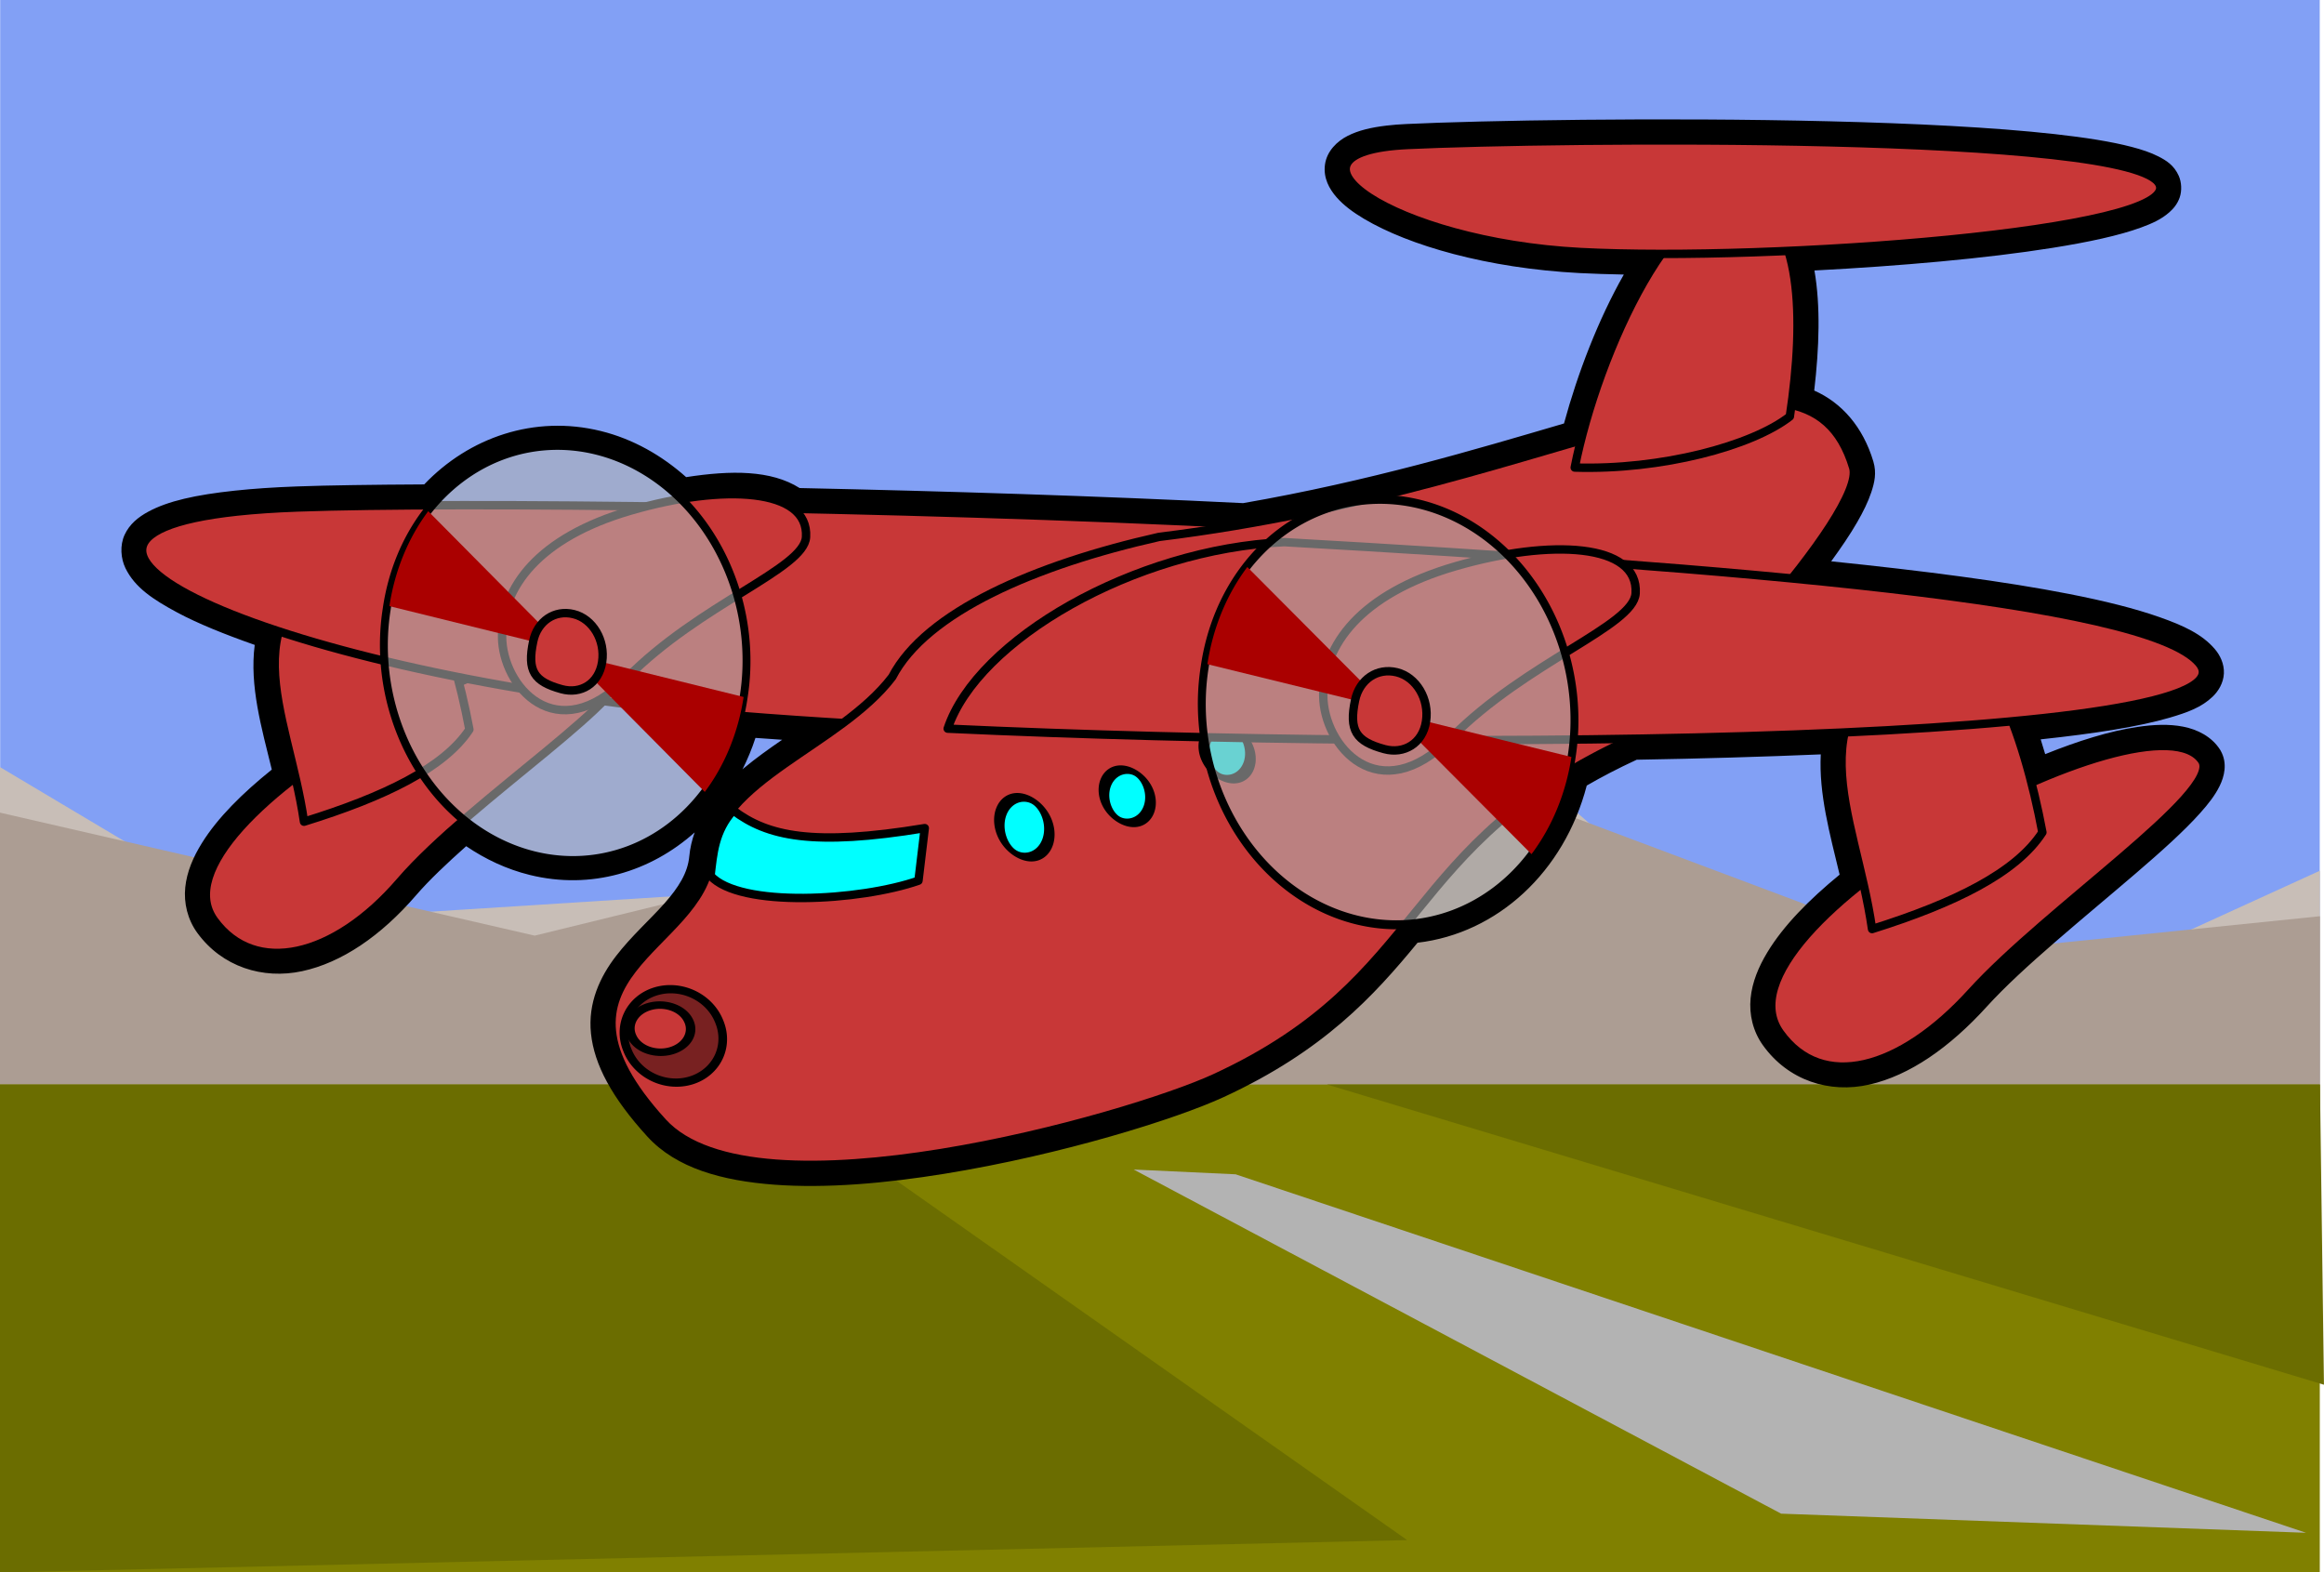
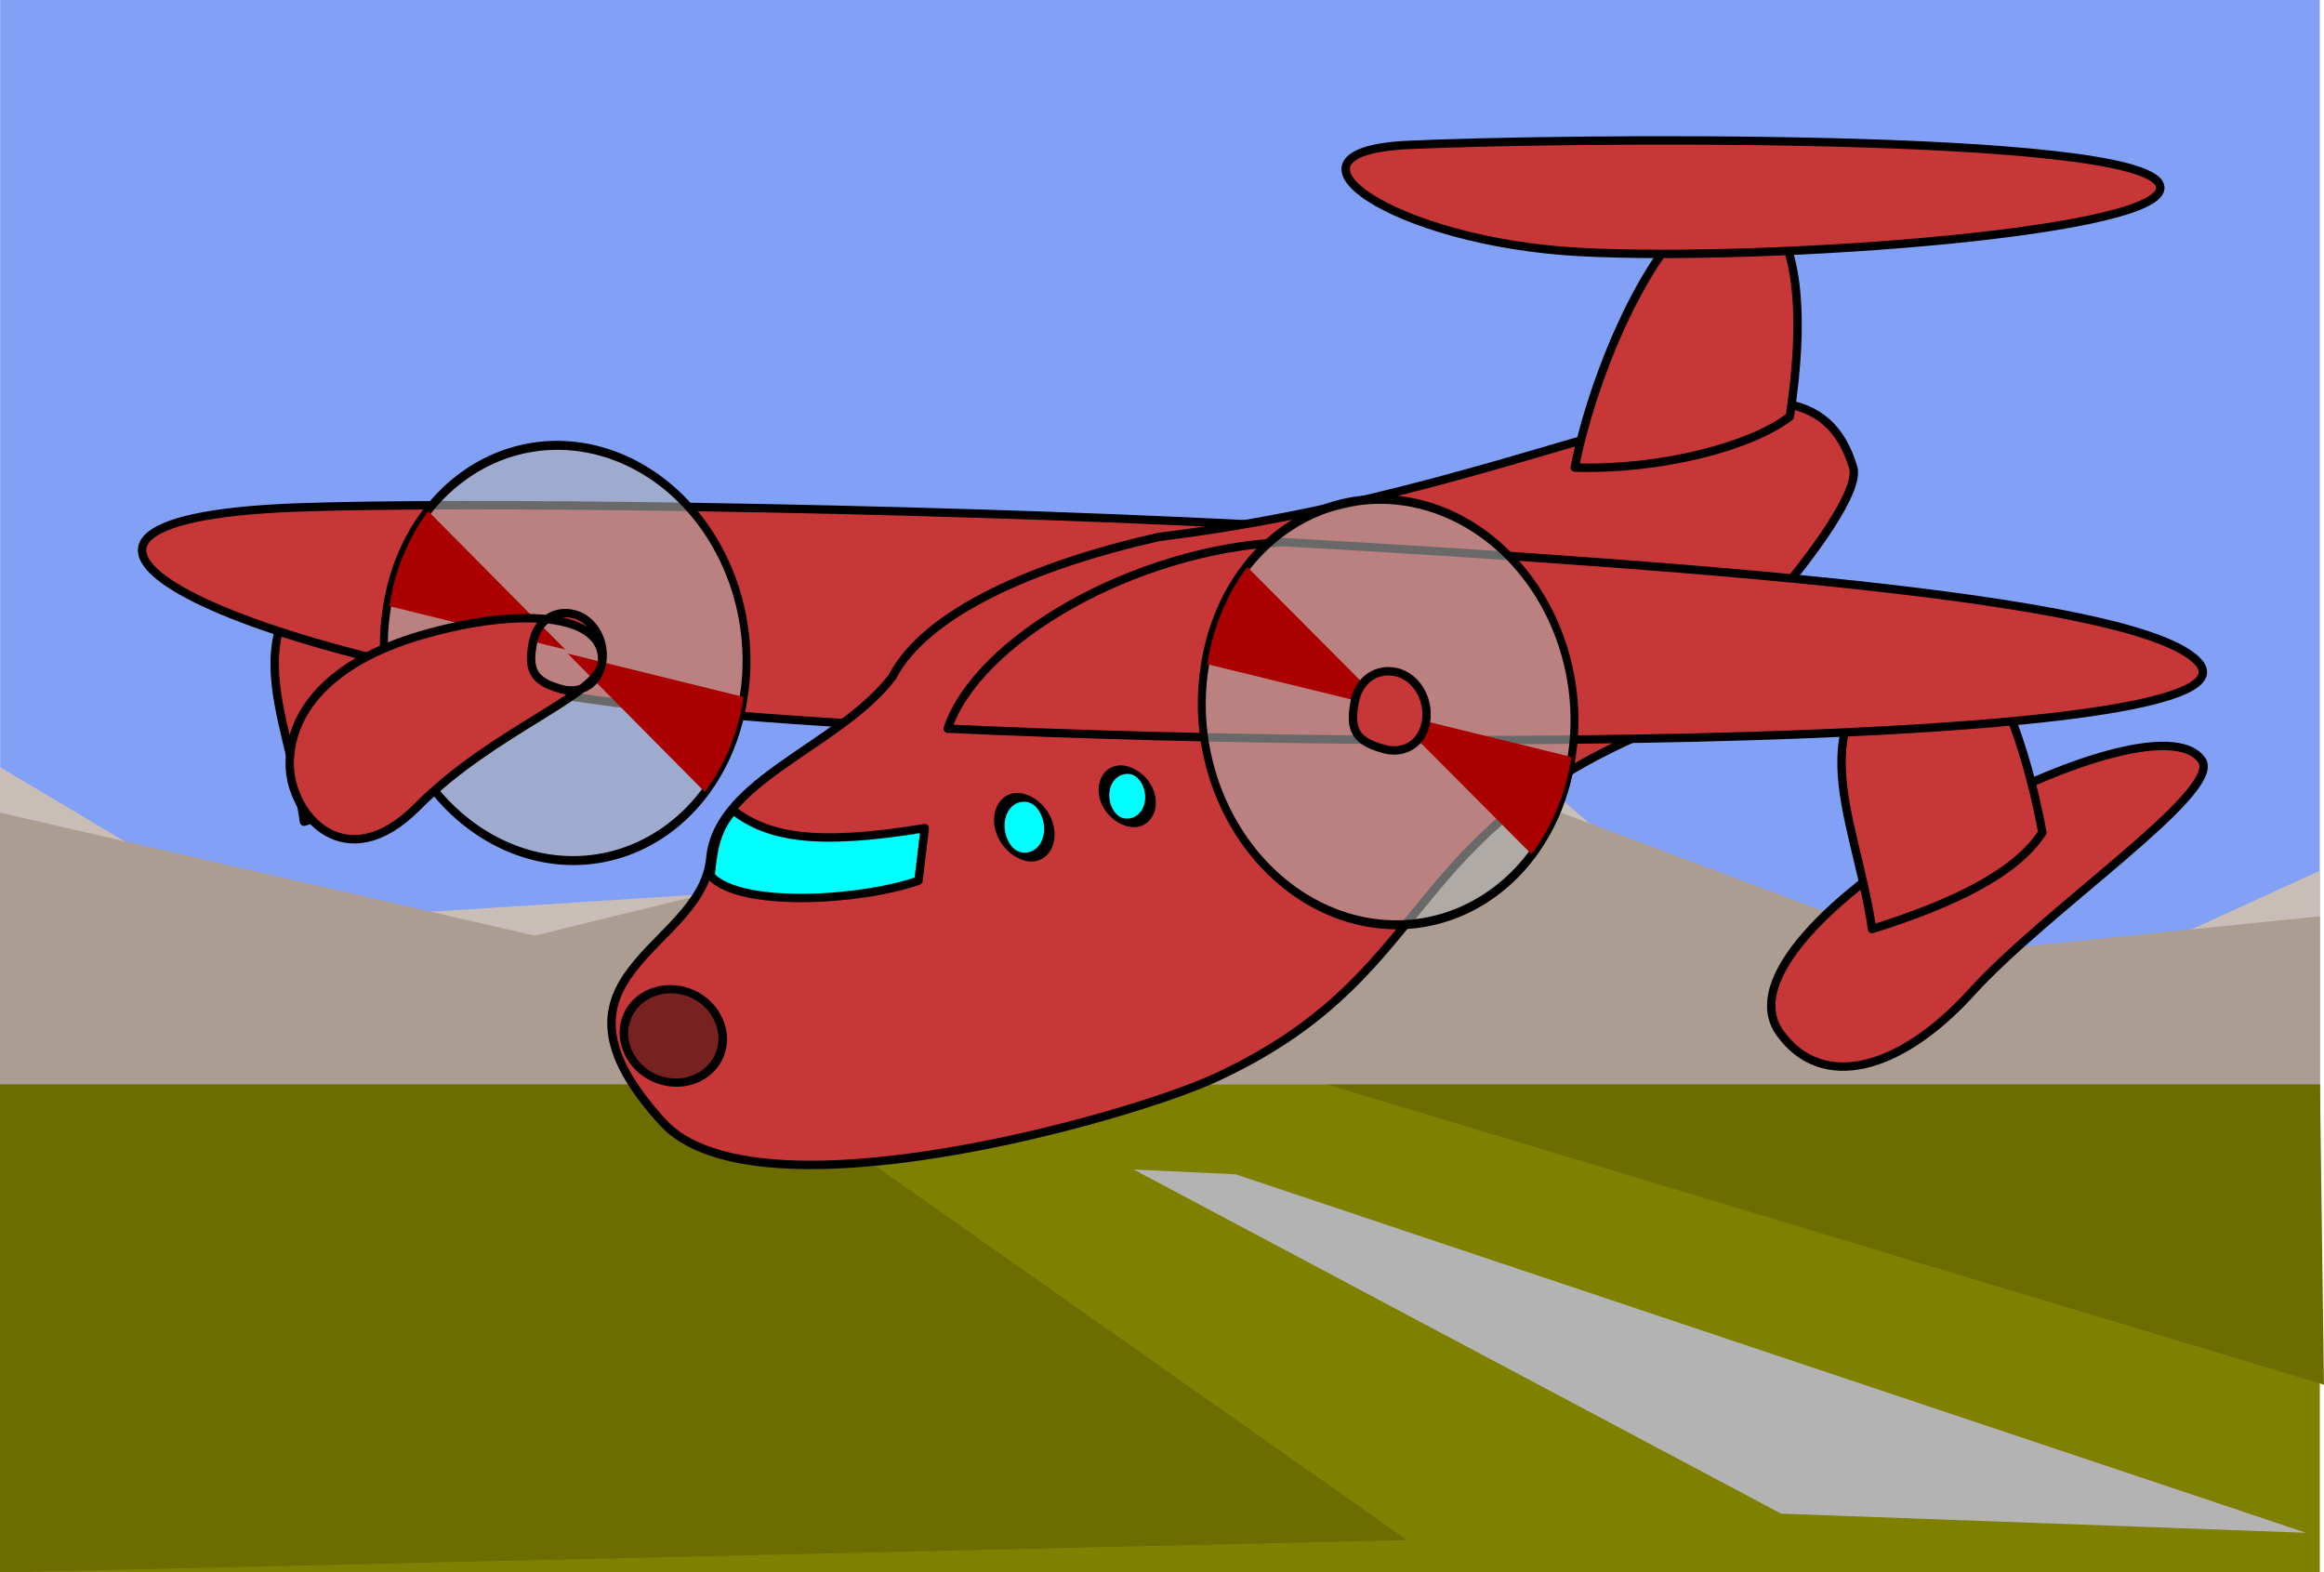
<svg xmlns="http://www.w3.org/2000/svg" viewBox="0 0 1105 747.64" version="1.0">
  <path fill="#82a0f5" d="M.08 561.525h1102.9V-.005H.08z" />
  <path d="M0 364.725l124.03 73.87 290.24-18.46 229.59-126.2 158.8 138.51 165.62 43.09 134.8-61.56v108.88H-.02L0 364.725z" fill="#c8beb7" />
  <path d="M0 386.375l254.22 58.48 389.64-95.41 278.82 104.65 180.4-18.47v108.87H-.02L0 386.375z" fill="#ac9d93" />
  <path fill="olive" d="M0 515.645h1103v231.99H0z" />
  <path d="M539.04 556.065l48.47 2.27 508.97 170.44-249.6-9.09-307.84-163.62z" fill="#b3b3b3" />
  <path d="M0 515.645h361.27l307.79 216.61L0 747.645v-232zM630.98 515.645h472.1l1.9 142.74-474-142.74z" fill="#6b6d00" />
  <g fill-rule="evenodd">
-     <path d="M659.264 59.713c-7.458.888-13.37 2.303-18.425 4.852-5.045 2.548-9.939 7.233-10.843 13.647-.893 6.424 2.09 11.683 5.522 15.596 3.44 3.912 7.845 7.147 13.156 10.303 21.258 12.584 58.33 23.415 102.334 25.72 6.505.34 13.629.555 21.078.704-12.15 21.362-21.97 46.968-28.449 70.815-41.938 12.308-92.532 27.444-152.558 37.869-68.564-3.396-142.212-5.718-210.878-7.172-13.579-8.588-32.546-8.505-53.961-5.19-11.558-10.294-25.207-18.13-40.566-21.918-31.594-7.793-62.678 3.048-83.976 25.381-24.197.127-45.47.41-60.528.964-11.041.401-20.836 1.07-29.457 1.994-18.752 2.01-31.824 4.926-41.25 10.03-4.712 2.553-8.84 5.856-11.197 10.93-2.369 5.064-1.836 11.373.4 15.95 4.481 9.15 13.01 14.804 24.662 21.066 9.728 5.213 22.422 10.325 36.78 15.378-2.52 19.555 3.26 39.388 8.12 59.28-13.979 11.251-25.735 22.875-33.214 34.9-4.206 6.762-7.175 13.712-7.933 21.107s1.09 15.271 5.732 21.628c11.8 16.173 31.116 22.239 49.85 18.208s37.432-16.678 54.178-36.104c6.237-7.234 14.726-15.225 23.817-23.32 9.12 6.193 19.242 10.96 30.207 13.665 29.061 7.173 57.401-1.45 78.433-20.224-1.268 3.598-2.196 7.38-2.568 11.403-.718 7.803-5.029 14.687-11.788 22.34-6.764 7.652-15.664 15.466-23.09 25.102-7.414 9.644-13.393 22.05-11.859 36.77 1.535 14.731 9.876 30.444 26.78 48.971 13.81 15.141 35.666 21.052 60.377 22.911 24.708 1.85 52.912-.648 80.912-5.183 55.997-9.073 110.348-26.115 132.812-36.485 47.418-21.894 71.31-48.049 92.134-73.378 37.945-4.412 69.722-33.644 80.45-74.728 7.174-4.157 15-8.233 23.755-12.28 30.693-.518 59.93-1.382 87.515-2.54-.978 18.826 4.34 37.924 8.96 57.188-14.475 11.868-26.622 24.158-34.295 36.807-4.294 7.064-7.279 14.328-8.031 21.963s1.096 15.693 5.813 22.283c12.034 16.842 31.691 23.092 50.714 18.744s38.037-17.494 55.855-37.137c16.992-18.729 46.528-42.457 70.758-63.268 12.12-10.405 22.922-20.065 30.645-28.717 3.866-4.331 7.005-8.322 9.207-12.785s3.9-10.803.512-16.813c-.087-.152-.185-.312-.272-.474-3.987-6.257-10.75-9.628-17.502-10.959s-14.033-1.034-21.992.15c-13.016 1.943-27.934 6.576-43.674 12.908-.699-2.369-1.396-4.717-2.14-7.03 25.724-2.747 46.743-6.03 61.395-10.332 8.52-2.502 15.03-4.887 20.329-9.927 2.653-2.53 5.143-6.381 5.384-11.024.232-4.642-1.857-8.791-4.32-11.663-6.058-7.078-14.816-11.129-26.35-15.19s-25.957-7.67-43.057-11.017c-30.162-5.917-68.93-10.96-112.985-15.493 4.72-6.486 9.016-12.785 12.35-18.588 2.879-5 5.18-9.654 6.699-14.214 1.507-4.559 2.638-9.167.983-14.691-4.903-16.387-15.025-27.934-28.102-33.7 2.368-20.383 3.037-40.12.102-57.093 40.598-2.114 81.629-5.713 113.15-10.747 17.313-2.76 31.654-5.853 42.172-9.688 5.263-1.928 9.59-3.865 13.428-7.238 1.919-1.697 3.824-3.885 4.927-7.072 1.094-3.186.884-7.257-.457-10.26-2.272-5.095-6.027-7.354-9.7-9.23-3.684-1.873-7.835-3.244-12.66-4.512-9.638-2.527-21.989-4.468-36.589-6.095-29.199-3.245-67.27-5.105-107.118-6.09-79.694-1.959-166.186-.375-201.06 1.29-3.412.158-6.586.391-9.544.752zm1.206 9.928c2.66-.329 5.593-.556 8.814-.714 68.778-3.265 346.318-6.362 357.506 18.74 7.094 15.908-88.281 27.687-176.46 31.626 5.8 18.634 5.284 45.526 1.486 73.236 14.304 3.258 24.093 12.286 29.312 29.736 2.586 8.641-10.873 29.894-29.118 52.752 102.935 9.902 178.488 22.57 193.472 40.088 10.996 12.84-25.763 21.891-88.771 27.811 3.471 9.019 6.551 18.975 9.166 29.183 38.197-16.852 72.6-23.877 81.278-10.253 8.591 15.244-73.799 70.296-109.796 109.963-33.795 37.246-71.042 47.272-91.051 19.298-13.35-18.681 7.164-46.13 39.567-71.527-5.917-26.114-13.555-50.393-8.803-71.336-31.347 1.444-65.53 2.43-101.264 3.012-11.187 5.095-21.084 10.3-29.961 15.628-9.03 41.262-40.38 69.512-76.889 71.857-21.319 26.138-43.491 51.735-91.274 73.789-41.076 18.963-218.65 69.19-262.535 21.085-64.36-70.539 18.537-81.973 22.548-125.538 2.602-28.254 36.053-44.149 63.159-64.325-17.41-1.062-33.872-2.195-49.03-3.43-11.398 47.654-53.446 76.832-97.554 65.949-12.299-3.033-23.545-8.896-33.286-16.823-11.662 10.074-22.527 20.183-30.703 29.668-31.418 36.446-69.05 45.048-88.398 18.528-12.922-17.702 7.044-43.793 38.563-67.978-5.852-25.518-13.467-49.206-7.91-69.492-71.548-23.522-92.25-49.161-19.748-56.954 8.333-.893 17.897-1.557 28.737-1.956 15.92-.578 38.041-.923 64.423-1.034 19.102-22.176 47.76-32.854 77.316-25.565 15.172 3.738 28.706 11.757 39.835 22.682 23.912-4.16 44.4-3.01 54.124 4.608 69.73 1.46 144.876 3.85 214.534 7.31 63.608-10.965 116.901-27.279 159.927-39.855 7.633-30.288 21.88-65.346 38.293-88.68-14.093-.002-27.13-.3-38.44-.895-85.196-4.461-145.17-43.7-91.065-50.195zM359.192 350.84c4.041.316 8.502.588 12.7.887-6.242 4.297-12.44 8.7-18.185 13.477-.241.197-.446.44-.685.637 2.384-4.774 4.478-9.759 6.17-15.001z" />
-     <path d="M297.127 314.492c8.305 14.46-72.628 64.95-106.853 104.635-31.357 36.45-69.05 45.048-88.417 18.54-35.084-48.101 172.457-158.282 195.27-123.175" stroke-linejoin="round" stroke="#000" stroke-linecap="round" stroke-width="4" fill="#c83737" />
    <path d="M223.182 346.854c-12.1 18.299-40.583 32.056-78.636 43.833-7.642-52.905-38.699-100.044 27.555-129.118 24.102-10.567 42.721 40.605 51.081 85.285zM1047.146 361.857c8.592 15.244-73.8 70.286-109.797 109.953-33.796 37.236-71.022 47.273-91.031 19.296-36.287-50.757 177.252-166.295 200.828-129.249" stroke-linejoin="round" stroke="#000" stroke-linecap="round" stroke-width="4" fill="#c83737" />
    <path d="M971.104 395.753c-12.41 19.239-41.817 33.67-80.989 45.98-7.95-55.759-40.092-105.486 28.054-135.942 24.821-11.077 44.134 42.877 52.935 89.962zM112.78 243.21c-124.88 13.427 26.646 79.785 238.54 97.086 17.162 1.41 35.959 2.683 55.972 3.865 58.536-39.04 128.798-59.245 188.809-94.703-172.096-8.688-379.92-10.89-454.563-8.186-10.822.388-20.407 1.044-28.759 1.939z" stroke-linejoin="round" stroke="#000" stroke-linecap="round" stroke-width="4" fill="#c83737" />
    <path d="M551.086 255.28c-58.915 13.25-110.815 35.74-126.855 66.597-25.134 32.989-83.013 48.653-86.49 86.205-4.032 43.558-86.982 54.997-22.612 125.535 43.936 48.108 221.5-2.116 262.566-21.078 102.615-47.366 87.201-111.016 198.543-161.49 19.798-8.974 111.298-107.42 104.91-128.796-22.906-76.538-133.416 8.819-330.062 33.026z" stroke-linejoin="round" stroke="#000" stroke-linecap="round" stroke-width="4" fill="#c83737" />
-     <path d="M423.25 373.75a19.279 39.456 0 11-38.56 0 19.279 39.456 0 1138.56 0z" transform="matrix(.53 .334 -.108 .276 409.726 119.725)" stroke-linejoin="round" stroke="#000" stroke-linecap="round" stroke-width="9.374" fill="#0ff" />
    <path d="M610.6 257.765c-71.424 3.26-146.03 46.606-160 88.675 247.67 11.526 627.195 6.414 594.893-31.326-25.336-29.604-223.662-45.337-434.894-57.35z" stroke-linejoin="round" stroke="#000" stroke-linecap="round" stroke-width="4" fill="#c83737" />
    <path d="M348.611 385.3c16.187 12.278 37.847 17.244 91.089 8.44l-2.987 24.986c-27.757 9.695-85.04 13.034-98.877-2.346 1.266-10.598 1.921-21.26 10.775-31.08z" stroke-linejoin="round" stroke="#000" stroke-linecap="round" stroke-width="4" fill="#0ff" />
    <path d="M423.25 373.75a19.279 39.456 0 11-38.56 0 19.279 39.456 0 1138.56 0z" transform="matrix(.571 .377 -.114 .309 298.988 125.524)" stroke-linejoin="round" stroke="#000" stroke-linecap="round" stroke-width="8.539" fill="#0ff" />
    <path d="M851.023 198.026c-18.058 14.086-61.233 25.563-102.28 24.276 10.862-55.261 49.049-137.582 81.938-126.64 25.783 8.573 27.535 55.014 20.342 102.364z" stroke-linejoin="round" stroke="#000" stroke-linecap="round" stroke-width="4" fill="#c83737" />
    <path d="M1026.789 87.656c10.058 22.558-185.87 36.861-275.254 32.18-89.374-4.683-151.019-47.644-82.25-50.909 68.766-3.274 346.317-6.362 357.504 18.73z" stroke-linejoin="round" stroke="#000" stroke-linecap="round" stroke-width="4" fill="#c83737" />
    <path d="M423.25 373.75a19.279 39.456 0 11-38.56 0 19.279 39.456 0 1138.56 0z" transform="matrix(.53 .334 -.108 .276 362.229 140.51)" stroke-linejoin="round" stroke="#000" stroke-linecap="round" stroke-width="9.374" fill="#0ff" />
    <path d="M196.38 394.37a17.486 17.038 0 11-34.97 0 17.486 17.038 0 1134.97 0z" transform="matrix(1.246 -.395 .501 1.225 -100.326 80.092)" stroke-linejoin="round" stroke="#000" stroke-linecap="round" stroke-width="3.046" fill="#782121" />
-     <path d="M196.38 394.37a17.486 17.038 0 11-34.97 0 17.486 17.038 0 1134.97 0z" transform="matrix(.771 -.215 .293 .613 60.462 285.802)" stroke-linejoin="round" stroke="#000" stroke-linecap="round" stroke-width="5.467" fill="#c83737" />
-     <path d="M383.24 255.375c-.943 15.15-50.368 31.608-85.35 67.091-33.54 33.94-59.052 3.631-59.161-19.663-.108-23.283 17.015-47.206 61.19-60.038 44.104-12.834 84.777-10.632 83.322 12.61z" stroke-linejoin="round" stroke="#000" stroke-linecap="round" stroke-width="4" fill="#c83737" />
    <path d="M173.74 37.733a181.35 181.35 0 11-362.69 0 181.35 181.35 0 11362.69 0z" transform="matrix(.468 .115 -.08 .528 275.314 291.407)" stroke-linejoin="round" fill-opacity=".588" stroke="#000" stroke-linecap="round" stroke-width="7.901" fill="#b3b3b3" />
    <path d="M353.567 331.386a84.616 98.235-7.848 01-18.457 45.138l-65.186-65.77zM185.151 288.194a84.616 98.235-7.848 0118.457-45.137l65.186 65.77z" fill="#a00" />
-     <path d="M286.296 314.79c-1.593 10.362-10.205 15.359-19.222 12.905-13.164-3.603-16.535-8.72-13.534-22.805 1.98-9.568 10.23-15.13 19.223-12.895 9.092 2.224 15.128 12.444 13.533 22.795zM777.702 282.11c-.976 15.506-51.764 32.373-87.781 68.703-34.448 34.752-60.65 3.743-60.757-20.094s17.528-48.318 62.885-61.48c45.357-13.15 87.16-10.919 85.653 12.872z" stroke-linejoin="round" stroke="#000" stroke-linecap="round" stroke-width="4" fill="#c83737" />
+     <path d="M286.296 314.79c-1.593 10.362-10.205 15.359-19.222 12.905-13.164-3.603-16.535-8.72-13.534-22.805 1.98-9.568 10.23-15.13 19.223-12.895 9.092 2.224 15.128 12.444 13.533 22.795zc-.976 15.506-51.764 32.373-87.781 68.703-34.448 34.752-60.65 3.743-60.757-20.094s17.528-48.318 62.885-61.48c45.357-13.15 87.16-10.919 85.653 12.872z" stroke-linejoin="round" stroke="#000" stroke-linecap="round" stroke-width="4" fill="#c83737" />
    <path d="M173.74 37.733a181.35 181.35 0 11-362.69 0 181.35 181.35 0 11362.69 0z" transform="matrix(.481 .118 -.082 .541 666.775 319.041)" stroke-linejoin="round" fill-opacity=".588" stroke="#000" stroke-linecap="round" stroke-width="7.704" fill="#b3b3b3" />
    <path d="M747.177 359.909a86.978 100.529-7.902 01-18.992 46.202l-66.971-67.276zM574.072 315.796a86.978 100.529-7.902 0118.993-46.202l66.97 67.276z" fill="#a00" />
    <path d="M678.037 342.967c-1.609 10.595-10.558 15.729-19.803 13.21-13.534-3.674-16.957-8.906-13.912-23.318 2.087-9.801 10.523-15.493 19.812-13.22 9.29 2.283 15.521 12.732 13.903 23.328z" stroke-linejoin="round" stroke="#000" stroke-linecap="round" stroke-width="4" fill="#c83737" />
  </g>
</svg>